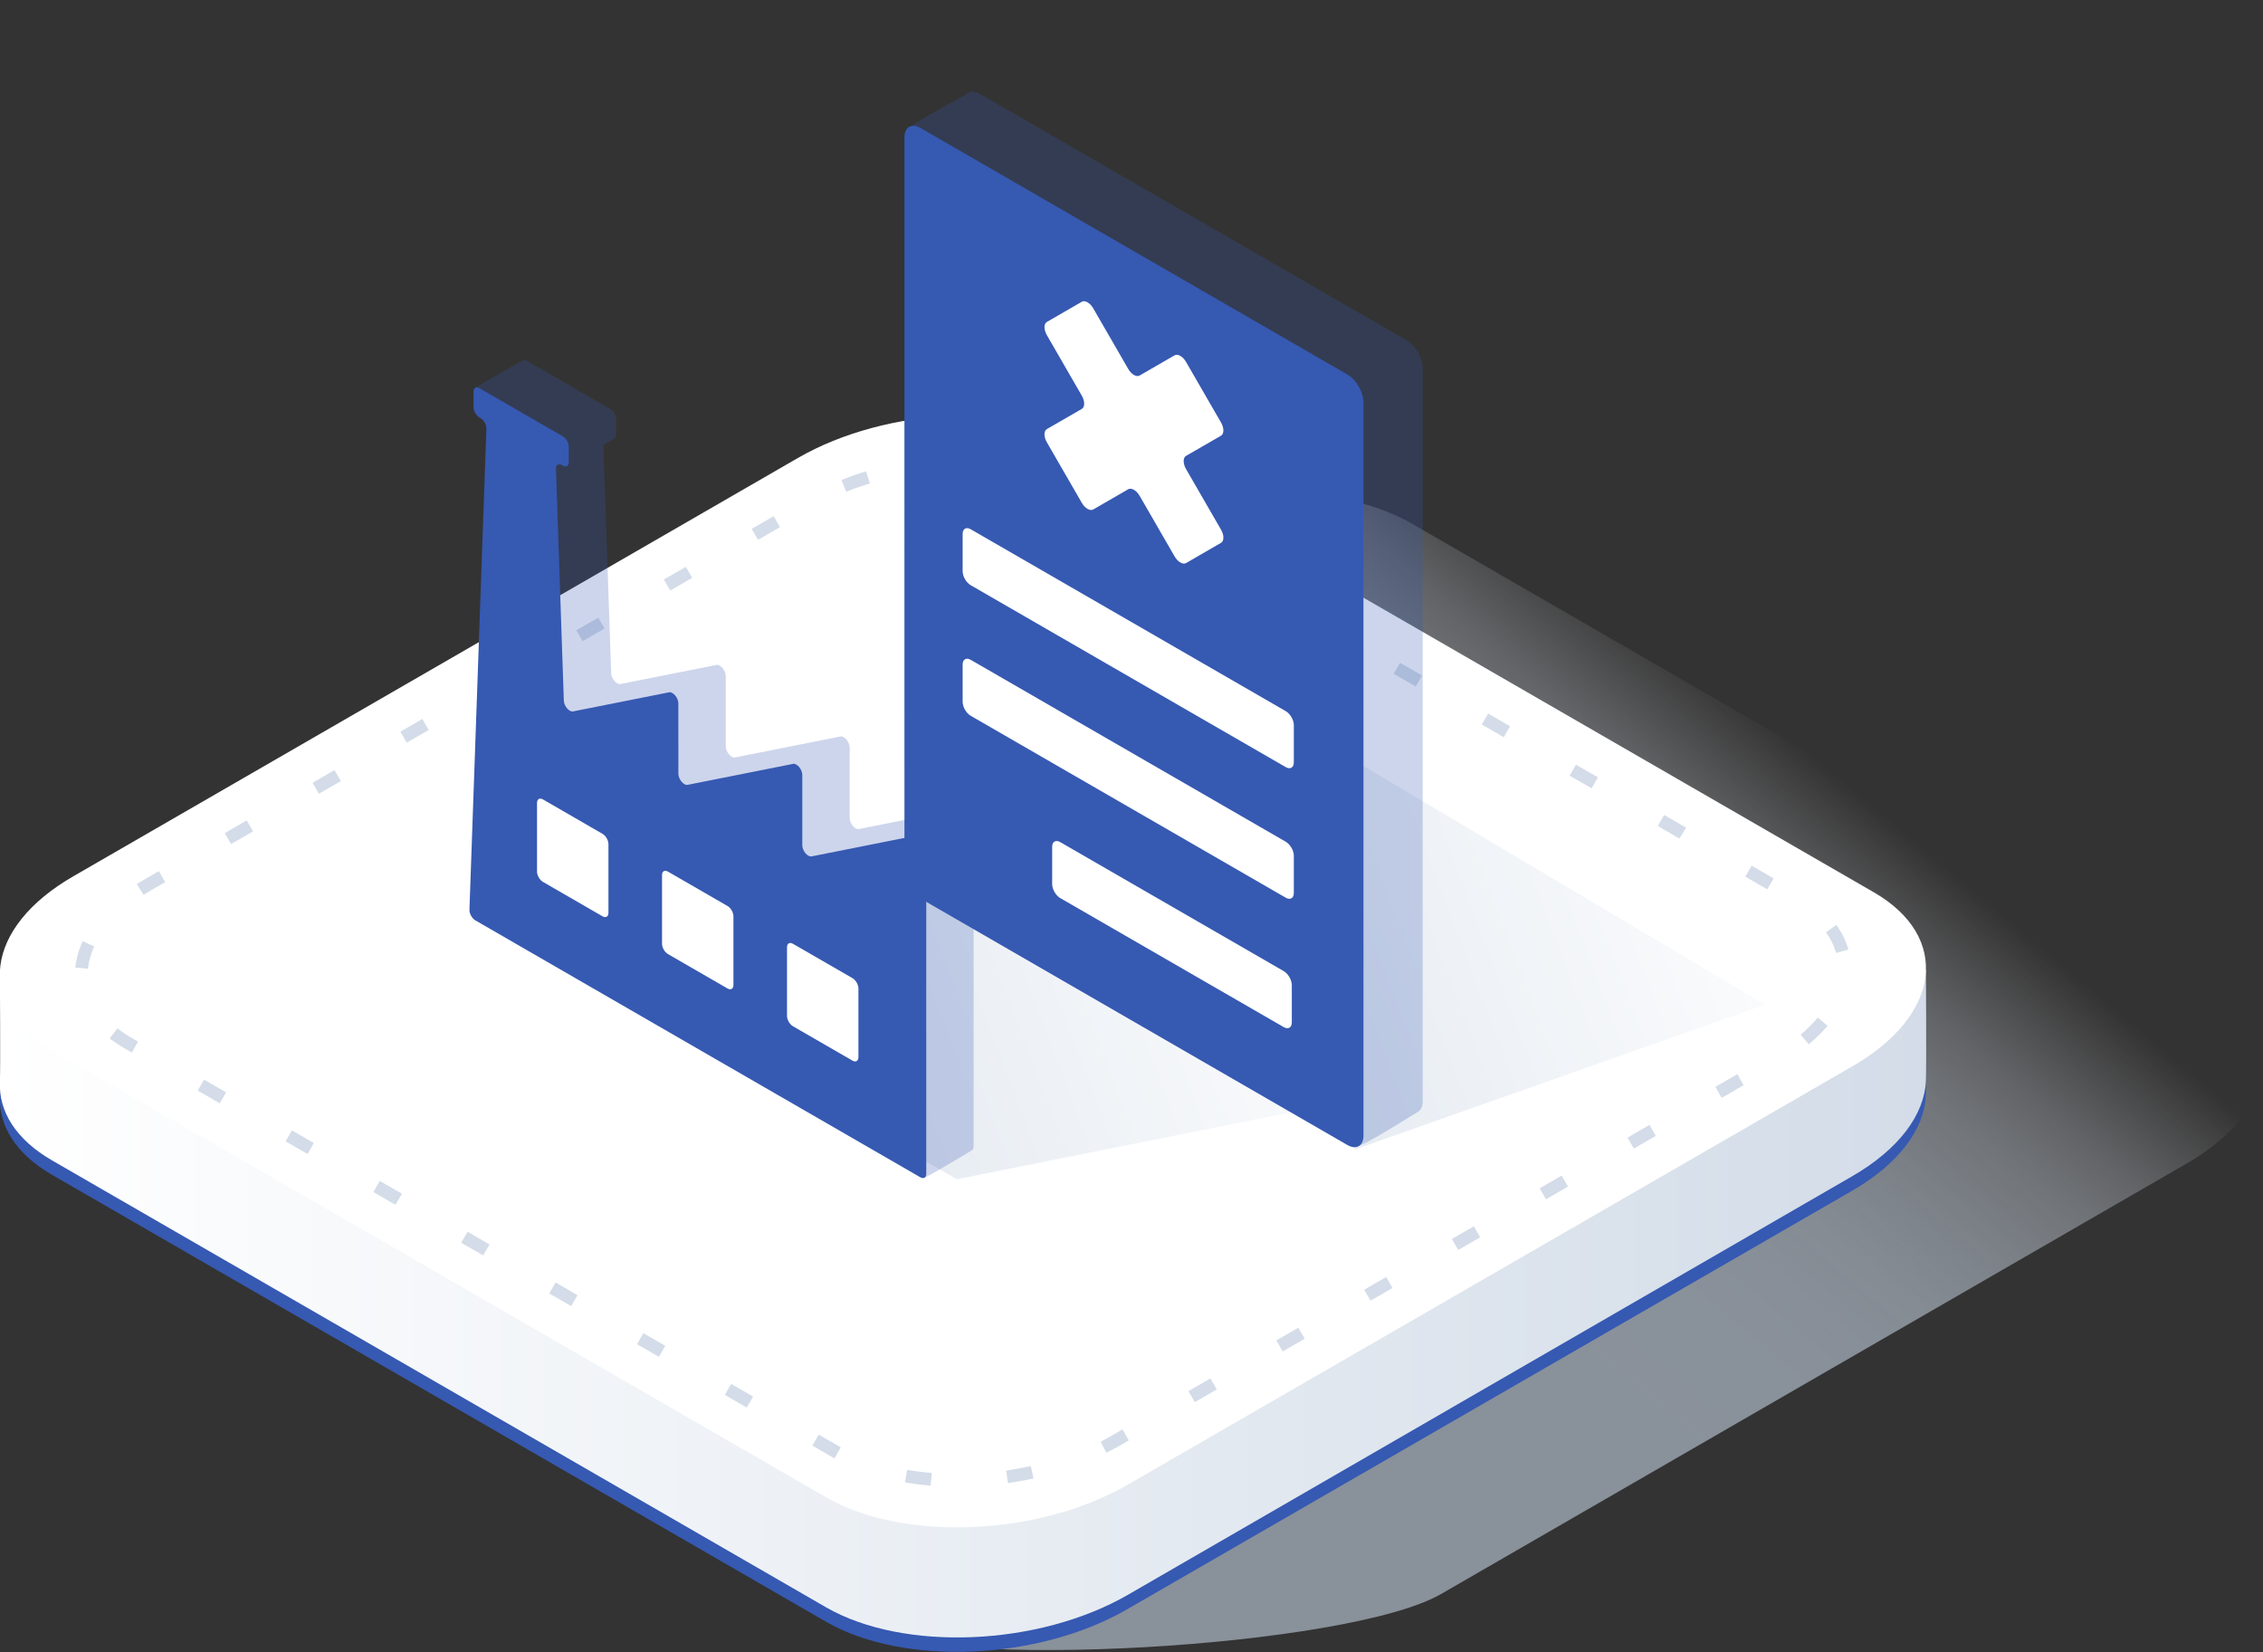
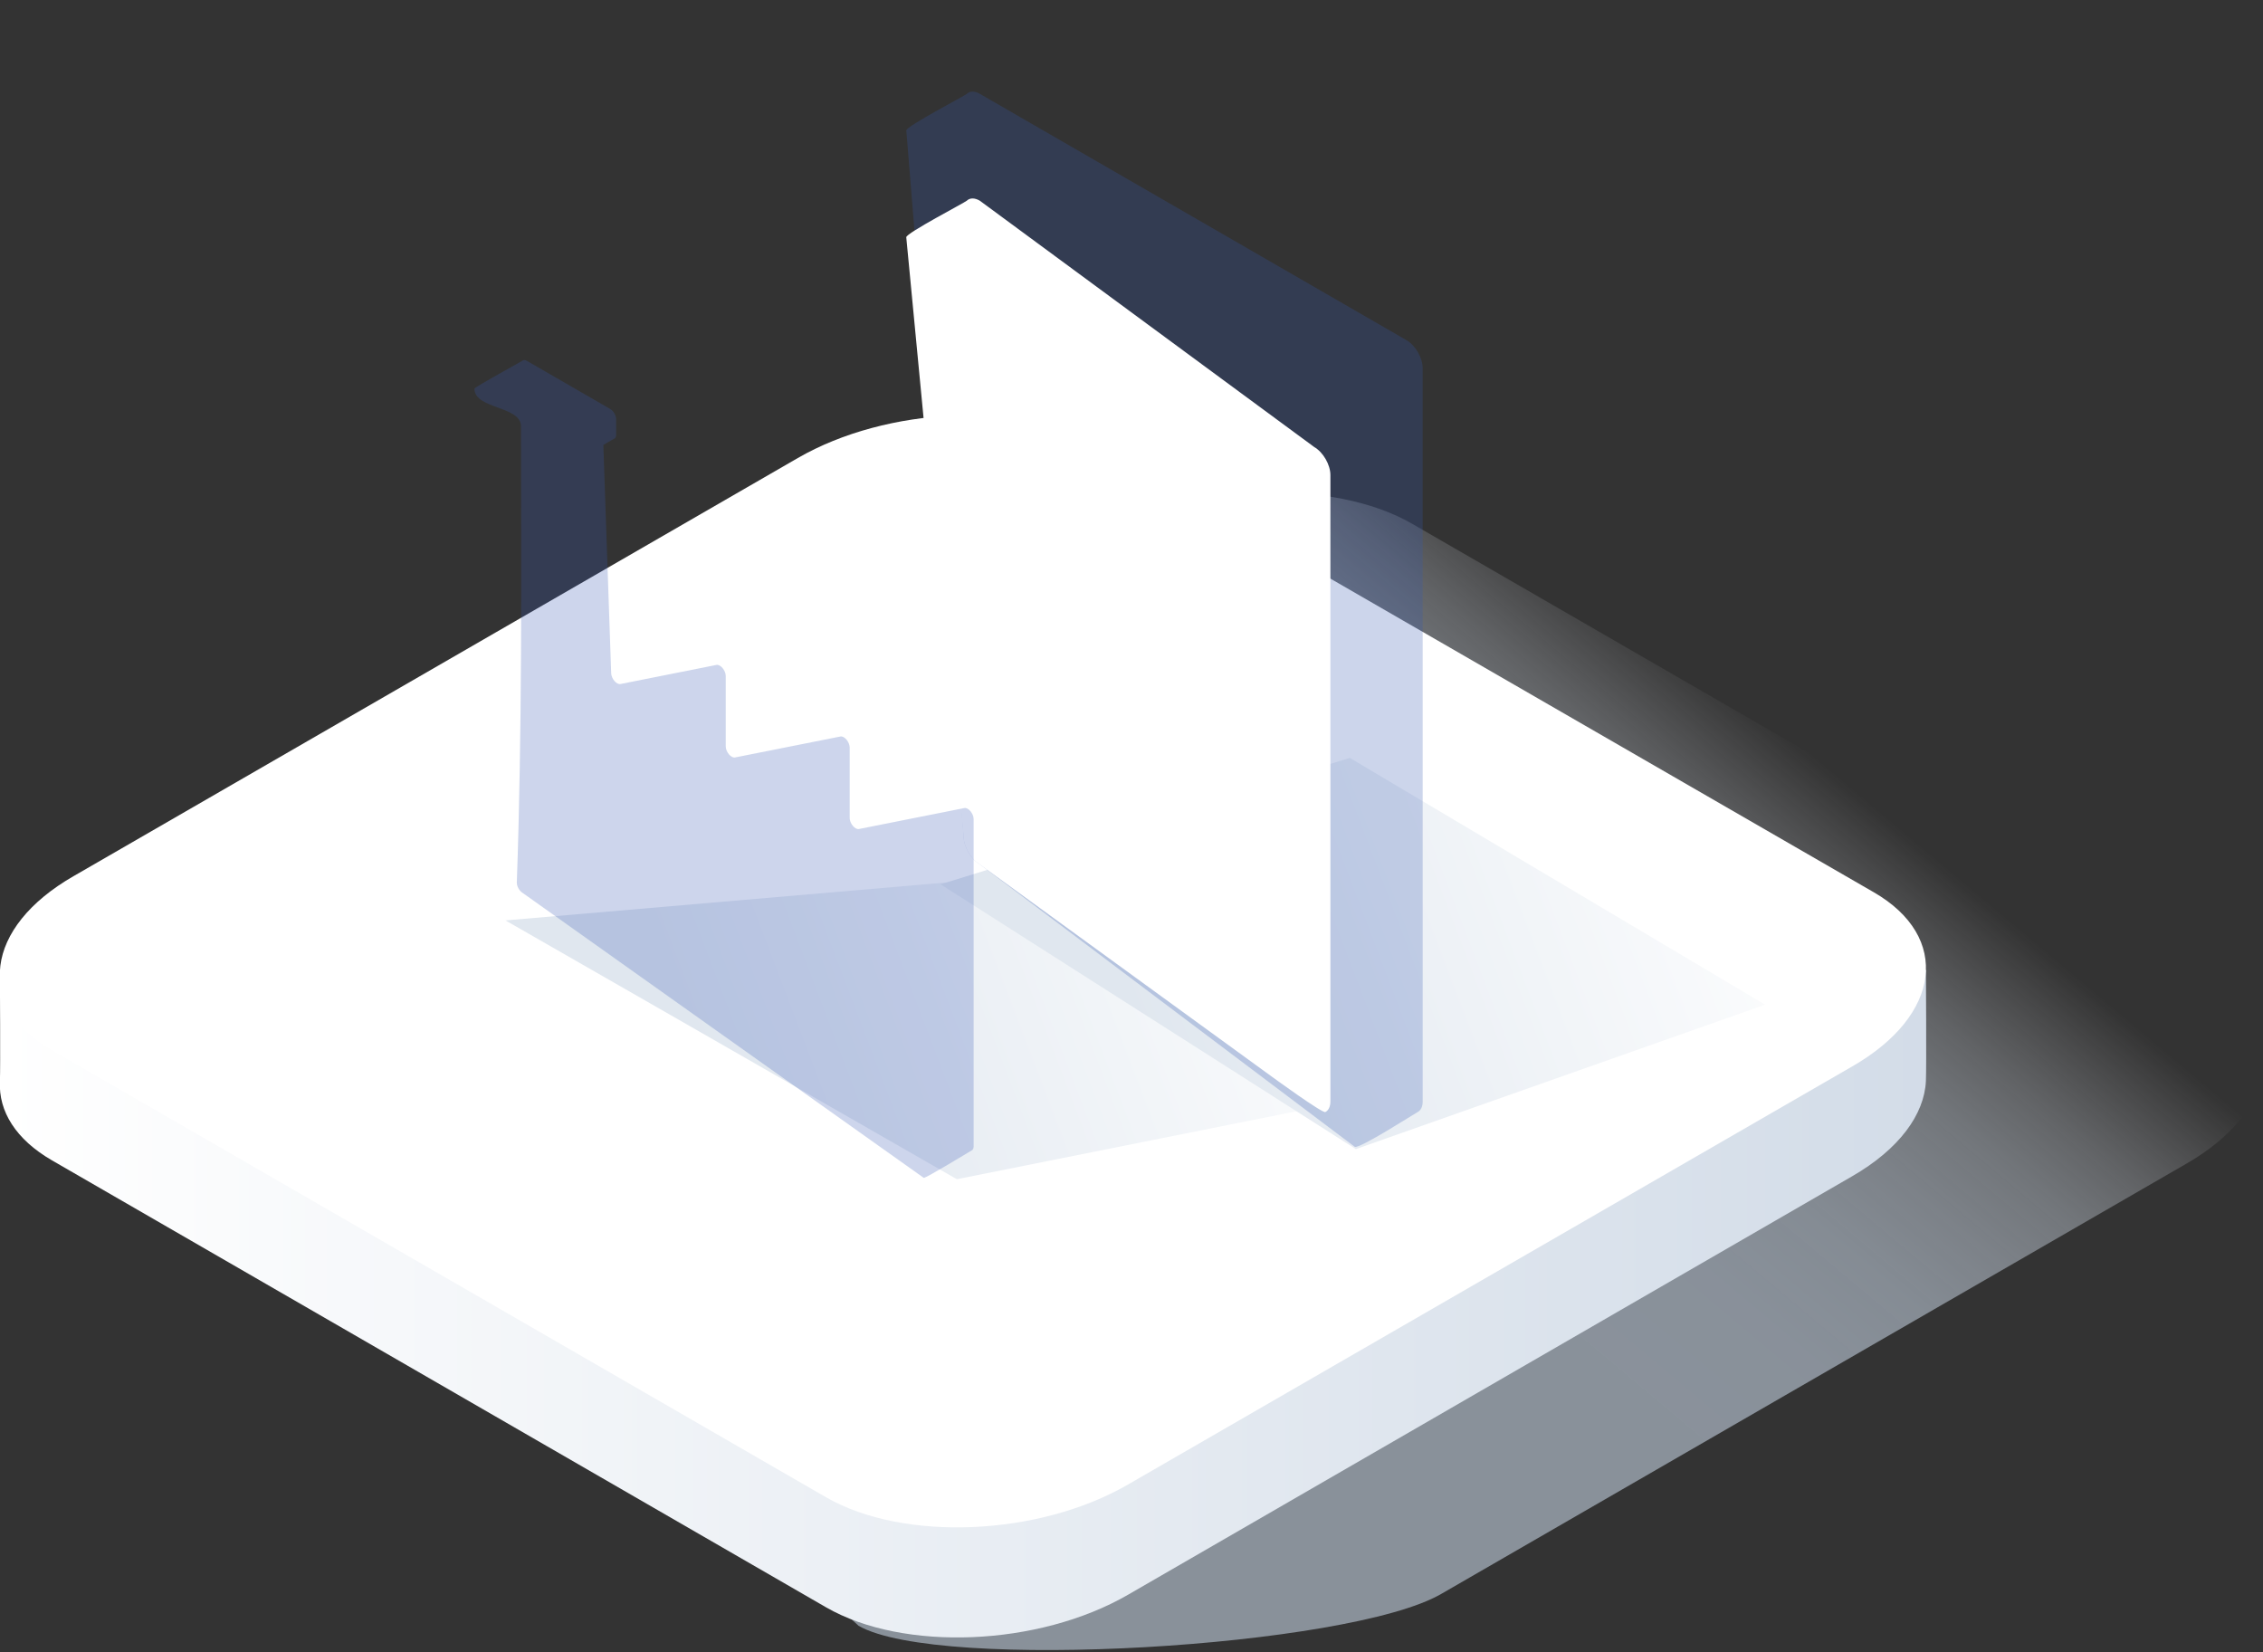
<svg xmlns="http://www.w3.org/2000/svg" width="100" height="73" viewBox="0 0 100 73" fill="none">
  <rect x="0" y="0" width="100" height="73" fill="#333333" stroke="none" />
  <g clip-path="url(#clip0_9938_72290)">
    <path d="M37.94 71.841L14.729 50.669C11.207 48.634 11.65 45.083 15.715 42.737L48.66 23.715C52.73 21.368 58.881 21.114 62.402 23.145L97.618 43.48C101.139 45.511 100.697 49.062 96.631 51.412L63.686 70.434C59.62 72.792 41.461 73.88 37.94 71.841Z" fill="url(#paint0_linear_9938_72290)" />
-     <path d="M36.502 71.664L2.302 51.916C0.692 50.988 -0.066 49.74 -0.004 48.424C0.021 47.876 0.558 44.177 0.558 44.177C0.558 44.177 1.947 44.971 3.26 44.213L35.255 25.742C39.204 23.461 45.178 23.203 48.598 25.187L82.798 44.935C83.603 45.399 85.104 43.484 85.104 43.484C85.104 43.484 85.133 47.753 85.104 48.406C85.035 49.878 83.933 51.412 81.84 52.62L49.845 71.091C45.896 73.39 39.922 73.637 36.502 71.664Z" fill="#3659B2" />
    <path d="M36.502 71.025L2.302 51.278C0.692 50.349 -0.066 49.102 -0.004 47.789C0.021 47.238 -0.004 43.121 -0.004 43.121C-0.004 43.121 1.95 44.333 3.26 43.575L35.255 25.104C39.204 22.823 45.178 22.565 48.598 24.549L82.798 44.296C83.603 44.761 85.104 42.846 85.104 42.846C85.104 42.846 85.133 47.114 85.104 47.771C85.035 49.24 83.933 50.774 81.84 51.981L49.845 70.471C45.896 72.752 39.922 72.998 36.502 71.025Z" fill="url(#paint1_linear_9938_72290)" />
    <path d="M36.502 66.162L2.301 46.414C-1.119 44.441 -0.691 40.974 3.259 38.711L35.254 20.24C39.203 17.959 45.177 17.701 48.597 19.685L82.797 39.426C86.217 41.399 85.789 44.866 81.839 47.129L49.844 65.6C45.895 67.888 39.922 68.135 36.502 66.162Z" fill="white" />
    <path d="M63.559 47.852L42.283 52.108L22.336 40.672L47.07 38.544L63.559 47.852Z" fill="url(#paint2_linear_9938_72290)" />
-     <path d="M41.126 65.647C40.738 65.618 40.357 65.567 39.991 65.506L40.085 64.954C40.448 65.012 40.81 65.059 41.173 65.089L41.126 65.647ZM44.542 65.538L44.463 64.983C44.825 64.929 45.188 64.864 45.551 64.784L45.67 65.332C45.3 65.411 44.923 65.48 44.542 65.538ZM36.879 64.45L35.9 63.877L36.179 63.395L37.151 63.953L36.879 64.45ZM48.894 64.204L48.637 63.707C48.793 63.627 48.945 63.544 49.09 63.46L49.602 63.163L49.881 63.649L49.373 63.943C49.217 64.022 49.054 64.109 48.894 64.193V64.204ZM32.998 62.198L32.03 61.639L32.309 61.154L33.281 61.712L32.998 62.198ZM52.797 61.959L52.517 61.473L53.486 60.911L53.769 61.397L52.797 61.959ZM29.118 59.957L28.149 59.398L28.429 58.912L29.397 59.471L29.118 59.957ZM56.681 59.717L56.402 59.231L57.37 58.673L57.653 59.155L56.681 59.717ZM25.241 57.715L24.273 57.157L24.552 56.671L25.52 57.233L25.241 57.715ZM60.562 57.476L60.282 56.99L61.254 56.431L61.534 56.914L60.562 57.476ZM21.353 55.474L20.381 54.916L20.664 54.43L21.632 54.992L21.353 55.474ZM64.435 55.235L64.156 54.749L65.128 54.19L65.407 54.676L64.435 55.235ZM17.472 53.236L16.5 52.674L16.783 52.188L17.766 52.75L17.472 53.236ZM68.316 52.993L68.036 52.511L69.008 51.949L69.288 52.435L68.316 52.993ZM13.592 50.995L12.62 50.433L12.899 49.951L13.871 50.509L13.592 50.995ZM72.2 50.752L71.917 50.27L72.889 49.708L73.168 50.194L72.2 50.752ZM9.711 48.754L8.739 48.192L9.018 47.709L9.99 48.268L9.711 48.754ZM76.08 48.514L75.801 48.028L76.769 47.466L77.049 47.952L76.08 48.514ZM5.827 46.512L5.569 46.364C5.317 46.221 5.075 46.061 4.844 45.885L5.189 45.443C5.395 45.602 5.612 45.747 5.838 45.878L6.099 46.026L5.827 46.512ZM79.932 46.15L79.569 45.722C79.843 45.493 80.097 45.24 80.327 44.967L80.759 45.33C80.508 45.624 80.231 45.896 79.932 46.142V46.15ZM3.887 42.809L3.328 42.755C3.372 42.352 3.482 41.958 3.655 41.591L4.162 41.827C4.016 42.136 3.922 42.469 3.887 42.809ZM81.136 42.11C81.043 41.782 80.892 41.474 80.69 41.199L81.143 40.869C81.385 41.197 81.565 41.566 81.677 41.957L81.136 42.11ZM6.346 39.542L6.045 39.07C6.171 38.987 6.306 38.907 6.443 38.827L7.02 38.494L7.299 38.98L6.726 39.31C6.596 39.386 6.469 39.462 6.346 39.542ZM78.093 39.299L77.125 38.737L77.404 38.254L78.373 38.813L78.093 39.299ZM10.212 37.297L9.932 36.815L10.901 36.252L11.18 36.738L10.212 37.297ZM74.213 37.057L73.255 36.495L73.538 36.013L74.506 36.572L74.213 37.057ZM14.092 35.074L13.813 34.591L14.781 34.029L15.064 34.515L14.092 35.074ZM70.332 34.834L69.36 34.276L69.639 33.79L70.611 34.348L70.332 34.834ZM17.973 32.818L17.694 32.332L18.662 31.77L18.945 32.256L17.973 32.818ZM66.451 32.575L65.48 32.016L65.759 31.53L66.727 32.093L66.451 32.575ZM21.843 30.576L21.563 30.091L22.535 29.532L22.844 30.014L21.843 30.576ZM62.56 30.334L61.588 29.775L61.867 29.289L62.839 29.851L62.56 30.334ZM25.745 28.335L25.466 27.849L26.438 27.291L26.717 27.773L25.745 28.335ZM58.697 28.096L57.729 27.534L58.008 27.048L58.98 27.61L58.697 28.096ZM29.618 26.094L29.335 25.608L30.307 25.049L30.587 25.535L29.618 26.094ZM54.806 25.855L53.838 25.282L54.117 24.799L55.085 25.358L54.806 25.855ZM33.499 23.853L33.216 23.37L34.188 22.808L34.467 23.294L33.499 23.853ZM50.925 23.613L49.957 23.051L50.236 22.569L51.205 23.127L50.925 23.613ZM37.394 21.731L37.184 21.212C37.528 21.071 37.891 20.944 38.272 20.828L38.439 21.361C38.076 21.473 37.713 21.597 37.394 21.731ZM47.045 21.455C46.709 21.32 46.365 21.206 46.015 21.114L46.16 20.574C46.529 20.673 46.893 20.794 47.248 20.937L47.045 21.455ZM41.663 20.755L41.619 20.204C42.004 20.175 42.388 20.157 42.762 20.157V20.712C42.403 20.712 42.033 20.726 41.663 20.755Z" fill="#D3DCE8" />
    <path d="M77.999 44.395L59.914 50.778L41.562 39.076L59.648 33.491L77.999 44.395Z" fill="url(#paint3_linear_9938_72290)" />
    <path opacity="0.25" fill-rule="evenodd" clip-rule="evenodd" d="M62.867 16.27C62.867 15.815 62.548 15.261 62.153 15.033L43.297 4.146C43.063 4.011 42.856 4.021 42.726 4.146C42.636 4.232 40.049 5.576 40.049 5.762L42.584 36.958C42.584 37.413 42.904 37.967 43.298 38.195L59.865 50.676C60.055 50.786 62.517 49.206 62.645 49.14C62.782 49.069 62.868 48.906 62.868 48.67L62.867 16.27Z" fill="#3659B2" />
    <path fill-rule="evenodd" clip-rule="evenodd" d="M58.789 20.991C58.789 20.535 58.469 19.982 58.075 19.754L43.295 8.867C43.061 8.732 42.854 8.742 42.724 8.867C42.634 8.953 40.047 10.297 40.047 10.483L42.581 36.958C42.581 37.413 42.901 37.967 43.295 38.195L56.217 47.587C56.217 47.587 58.438 49.206 58.566 49.14C58.703 49.069 58.789 48.906 58.789 48.67L58.789 20.991Z" fill="white" />
-     <path fill-rule="evenodd" clip-rule="evenodd" d="M60.25 17.782C60.25 17.327 59.93 16.773 59.536 16.546L40.68 5.658C40.285 5.431 39.966 5.615 39.966 6.07L39.967 38.471C39.967 38.926 40.287 39.48 40.681 39.707L59.537 50.595C59.931 50.822 60.251 50.638 60.251 50.183L60.25 17.782ZM57.173 32.043C57.173 31.815 57.013 31.538 56.816 31.424L42.895 23.387C42.698 23.273 42.538 23.365 42.538 23.593L42.538 25.241C42.538 25.469 42.698 25.746 42.895 25.86L56.816 33.898C57.014 34.011 57.173 33.919 57.173 33.691L57.173 32.043ZM56.816 37.195C57.014 37.309 57.173 37.586 57.173 37.813L57.173 39.462C57.173 39.69 57.014 39.782 56.816 39.668L42.895 31.63C42.698 31.516 42.538 31.239 42.538 31.012L42.538 29.363C42.538 29.136 42.698 29.043 42.895 29.157L56.816 37.195ZM57.084 43.532C57.084 43.304 56.924 43.027 56.727 42.913L46.851 37.212C46.654 37.098 46.494 37.19 46.494 37.418L46.494 39.066C46.494 39.294 46.654 39.571 46.851 39.685L56.727 45.387C56.924 45.5 57.084 45.408 57.084 45.181L57.084 43.532ZM50.36 16.593C50.221 16.674 49.995 16.544 49.855 16.302L48.31 13.626C48.17 13.384 47.944 13.254 47.805 13.334L46.26 14.226C46.12 14.307 46.12 14.568 46.26 14.809L47.805 17.486C47.944 17.727 47.944 17.988 47.805 18.069L46.259 18.961C46.12 19.042 46.12 19.303 46.259 19.544L47.805 22.221C47.944 22.462 48.17 22.593 48.309 22.513L49.855 21.62C49.995 21.54 50.221 21.67 50.36 21.912L51.906 24.589C52.045 24.831 52.271 24.961 52.411 24.881L53.956 23.988C54.096 23.908 54.096 23.647 53.956 23.405L52.41 20.728C52.271 20.486 52.271 20.225 52.41 20.145L53.956 19.253C54.095 19.172 54.095 18.911 53.956 18.67L52.41 15.993C52.27 15.751 52.044 15.621 51.905 15.701L50.36 16.593Z" fill="#3659B2" />
    <g style="mix-blend-mode:multiply" opacity="0.25">
      <path fill-rule="evenodd" clip-rule="evenodd" d="M23.283 15.946C23.197 15.897 23.121 15.9 23.073 15.946C23.04 15.978 20.965 17.106 20.965 17.174C20.965 18.088 23.021 17.927 23.023 18.841C23.035 25.602 23.071 32.379 22.838 38.993C22.832 39.162 22.951 39.374 23.101 39.461L40.818 52.047C40.886 52.087 42.891 50.858 42.938 50.836C42.991 50.811 43.024 50.75 43.024 50.661L43.024 36.195C43.024 35.952 42.789 35.672 42.614 35.707L37.957 36.633C37.782 36.668 37.547 36.388 37.547 36.145L37.547 33.033C37.547 32.79 37.312 32.51 37.137 32.545L32.48 33.471C32.305 33.506 32.07 33.225 32.07 32.982L32.07 29.871C32.07 29.628 31.835 29.348 31.66 29.382L27.418 30.226C27.247 30.26 27.016 29.992 27.008 29.75C27.008 29.75 26.674 20.045 26.661 19.665C26.661 19.665 26.986 19.465 27.132 19.392C27.19 19.369 27.227 19.307 27.227 19.213L27.227 18.527C27.227 18.36 27.109 18.156 26.964 18.072L23.283 15.946Z" fill="#3659B2" />
    </g>
-     <path d="M23.367 33.911L23.102 39.496L38.527 48.272V43.219L23.367 33.911Z" fill="white" />
-     <path fill-rule="evenodd" clip-rule="evenodd" d="M21.189 17.156C21.044 17.072 20.926 17.14 20.926 17.308L20.926 17.994C20.926 18.161 21.044 18.365 21.189 18.449L21.23 18.473C21.38 18.559 21.499 18.771 21.493 18.94L20.744 40.203C20.738 40.372 20.858 40.584 21.007 40.671L40.667 52.022C40.813 52.106 40.93 52.038 40.93 51.871L40.93 37.405C40.93 37.162 40.695 36.882 40.52 36.917L35.863 37.843C35.688 37.878 35.453 37.598 35.453 37.355L35.453 34.243C35.453 34 35.218 33.72 35.044 33.755L30.386 34.681C30.212 34.716 29.977 34.435 29.977 34.192L29.976 31.081C29.976 30.838 29.741 30.558 29.567 30.592L25.324 31.436C25.153 31.47 24.923 31.202 24.915 30.96L24.567 20.715C24.561 20.54 24.681 20.465 24.83 20.551L24.87 20.574C25.015 20.658 25.133 20.59 25.133 20.423L25.133 19.737C25.133 19.569 25.015 19.366 24.87 19.282L21.189 17.156ZM37.67 43.223C37.815 43.307 37.933 43.511 37.933 43.679L37.933 46.716C37.933 46.884 37.815 46.952 37.67 46.868L35.04 45.349C34.895 45.265 34.777 45.061 34.777 44.894L34.777 41.857C34.777 41.689 34.894 41.621 35.04 41.705L37.67 43.223ZM32.41 40.49C32.41 40.322 32.292 40.118 32.147 40.034L29.517 38.516C29.371 38.432 29.254 38.5 29.254 38.668L29.254 41.705C29.254 41.872 29.372 42.076 29.517 42.16L32.147 43.679C32.292 43.763 32.41 43.695 32.41 43.527L32.41 40.49ZM26.624 36.846C26.769 36.929 26.887 37.133 26.887 37.301L26.887 40.338C26.887 40.506 26.769 40.574 26.624 40.49L23.994 38.971C23.849 38.887 23.731 38.683 23.731 38.516L23.731 35.479C23.731 35.311 23.848 35.243 23.994 35.327L26.624 36.846Z" fill="#3659B2" />
  </g>
  <defs>
    <linearGradient id="paint0_linear_9938_72290" x1="36.446" y1="70.587" x2="75.136" y2="24.48" gradientUnits="userSpaceOnUse">
      <stop offset="0.48" stop-color="#C3D0E0" stop-opacity="0.6" />
      <stop offset="0.6" stop-color="#C4D1E1" stop-opacity="0.59" />
      <stop offset="0.68" stop-color="#C7D4E3" stop-opacity="0.55" />
      <stop offset="0.74" stop-color="#CDD8E6" stop-opacity="0.48" />
      <stop offset="0.8" stop-color="#D5DFEB" stop-opacity="0.39" />
      <stop offset="0.85" stop-color="#E0E7F1" stop-opacity="0.27" />
      <stop offset="0.9" stop-color="#EDF1F9" stop-opacity="0.12" />
      <stop offset="0.94" stop-color="#F8FAFF" stop-opacity="0" />
    </linearGradient>
    <linearGradient id="paint1_linear_9938_72290" x1="-0.008" y1="47.789" x2="85.119" y2="47.789" gradientUnits="userSpaceOnUse">
      <stop stop-color="white" />
      <stop offset="0.95" stop-color="#D5DEE9" />
      <stop offset="1" stop-color="#D3DCE8" />
    </linearGradient>
    <linearGradient id="paint2_linear_9938_72290" x1="63.559" y1="44.07" x2="34.159" y2="55.259" gradientUnits="userSpaceOnUse">
      <stop stop-color="white" />
      <stop offset="1" stop-color="#E0E7EF" />
    </linearGradient>
    <linearGradient id="paint3_linear_9938_72290" x1="82.786" y1="42.474" x2="53.386" y2="53.664" gradientUnits="userSpaceOnUse">
      <stop stop-color="white" />
      <stop offset="1" stop-color="#E0E7EF" />
    </linearGradient>
    <clipPath id="clip0_9938_72290">
      <rect width="100" height="72.749" fill="white" transform="translate(0 0.246)" />
    </clipPath>
  </defs>
</svg>